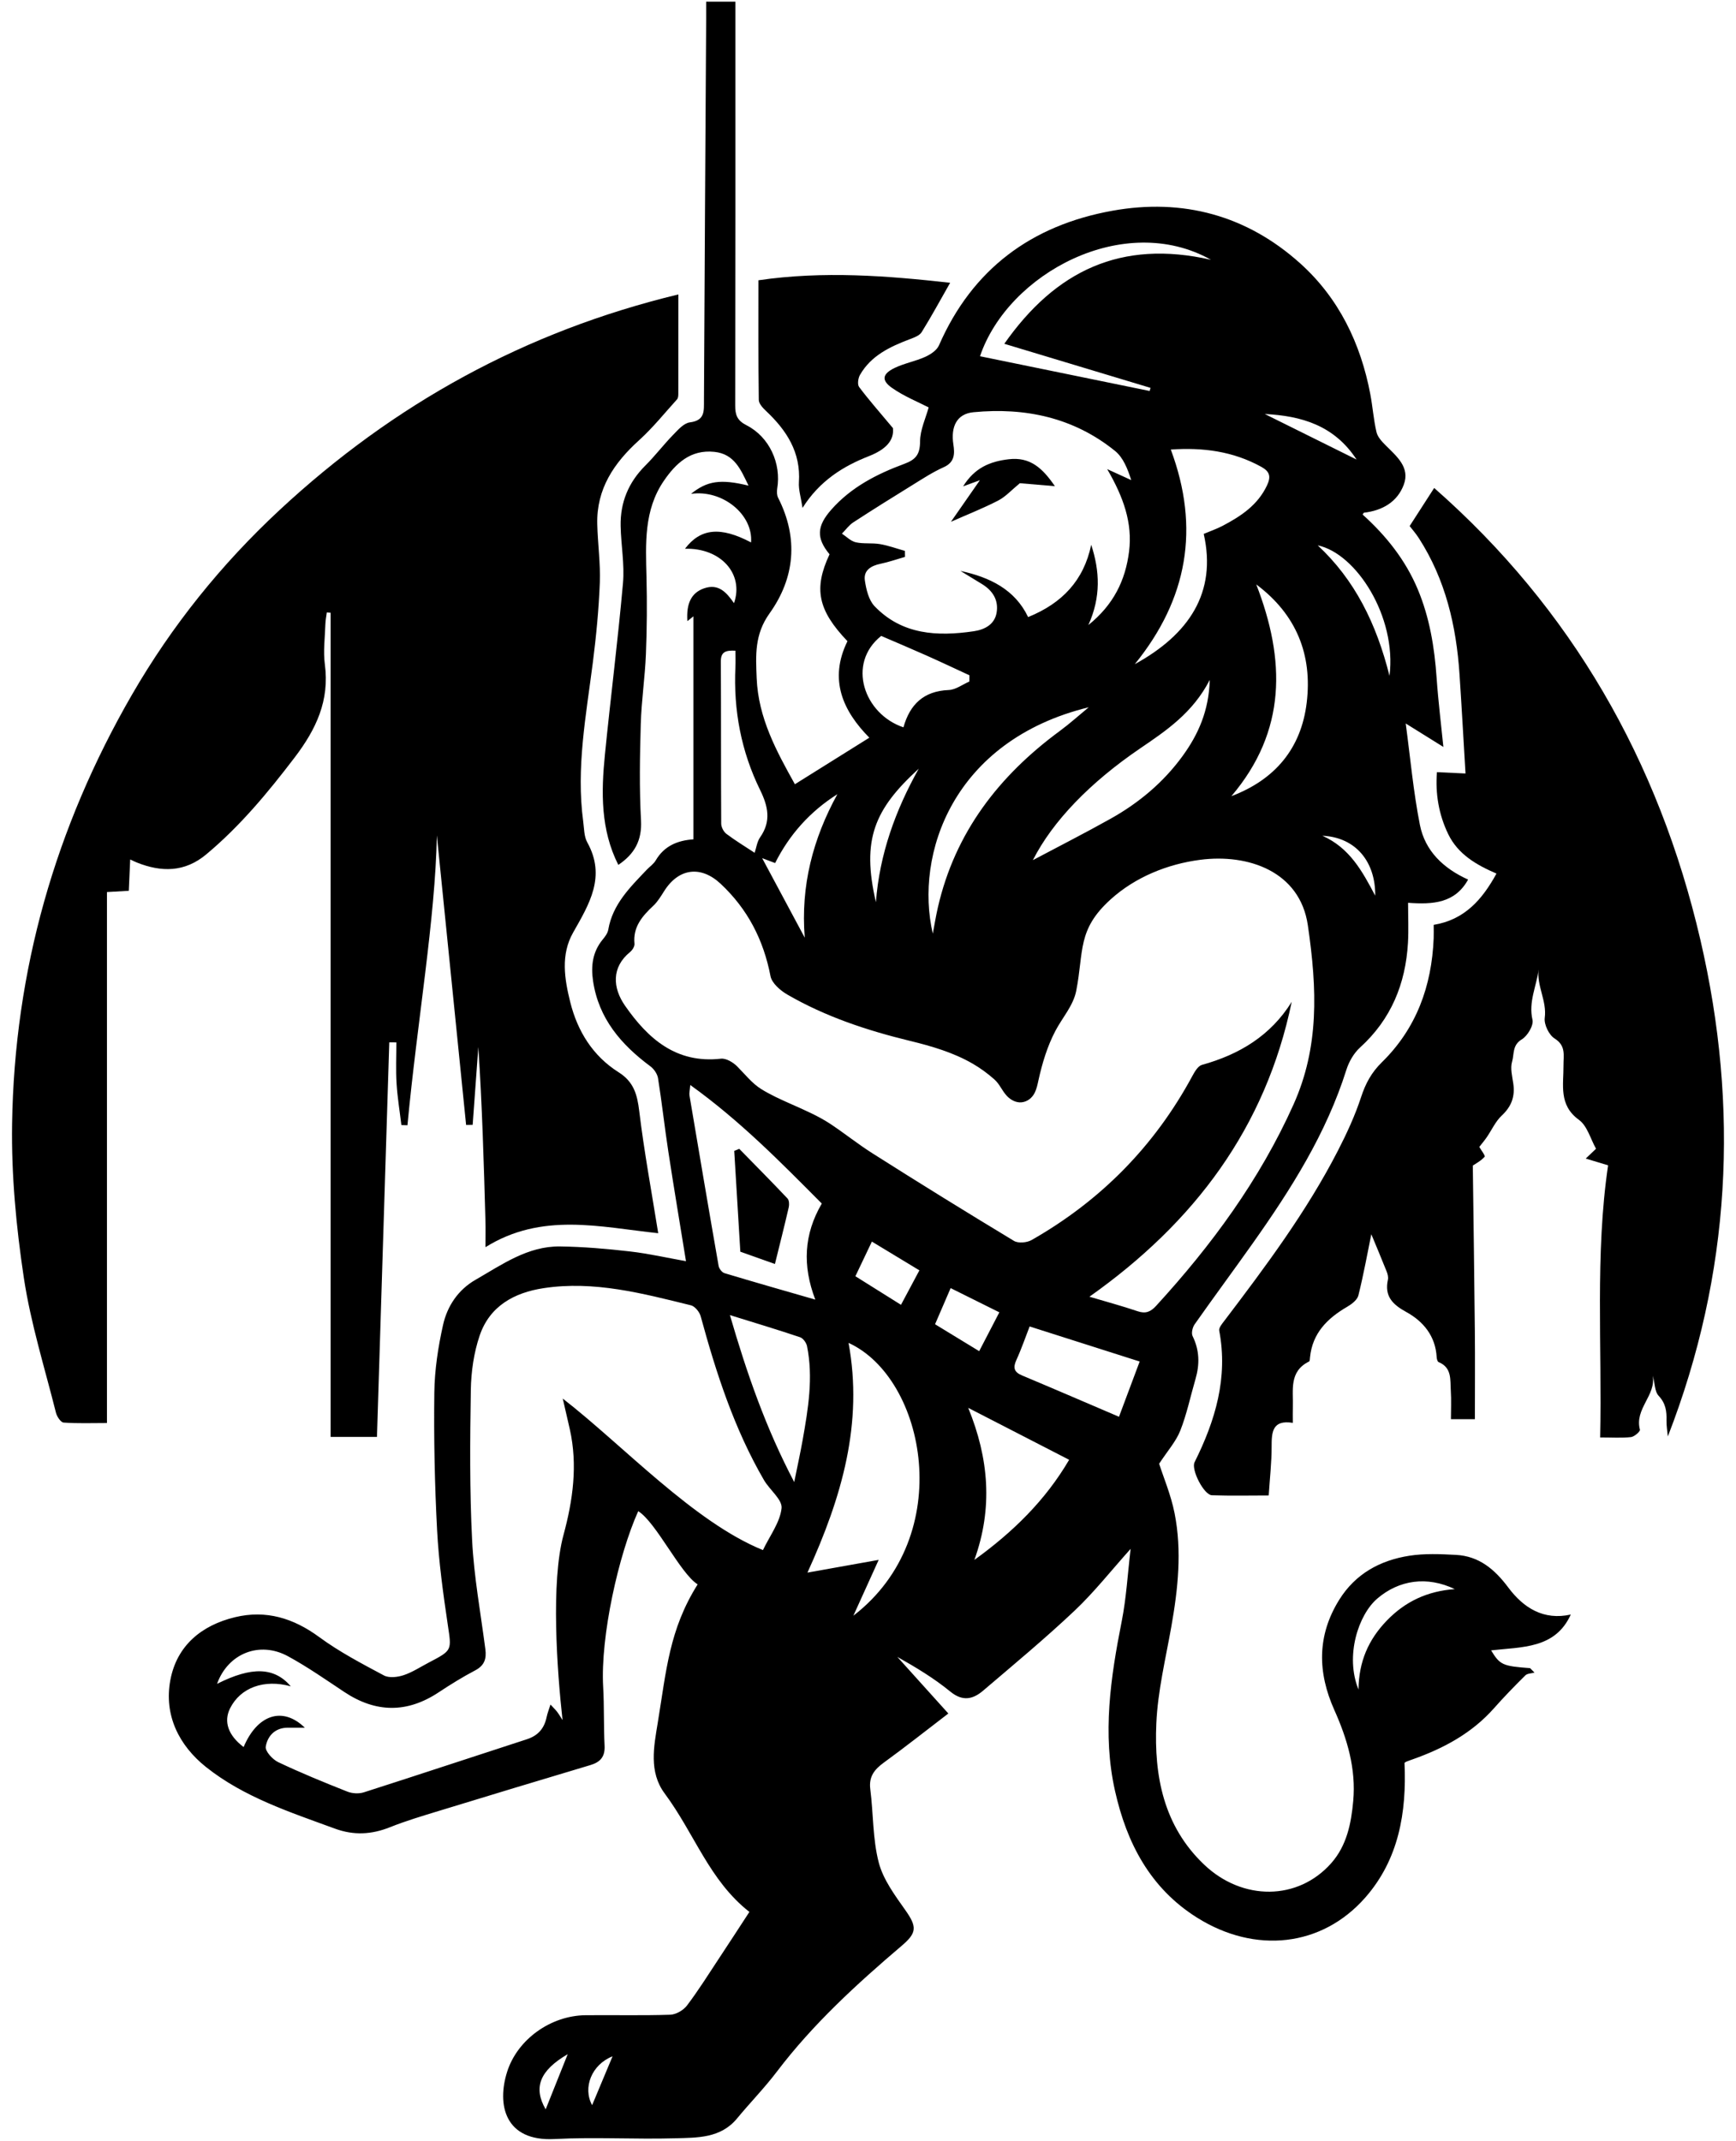
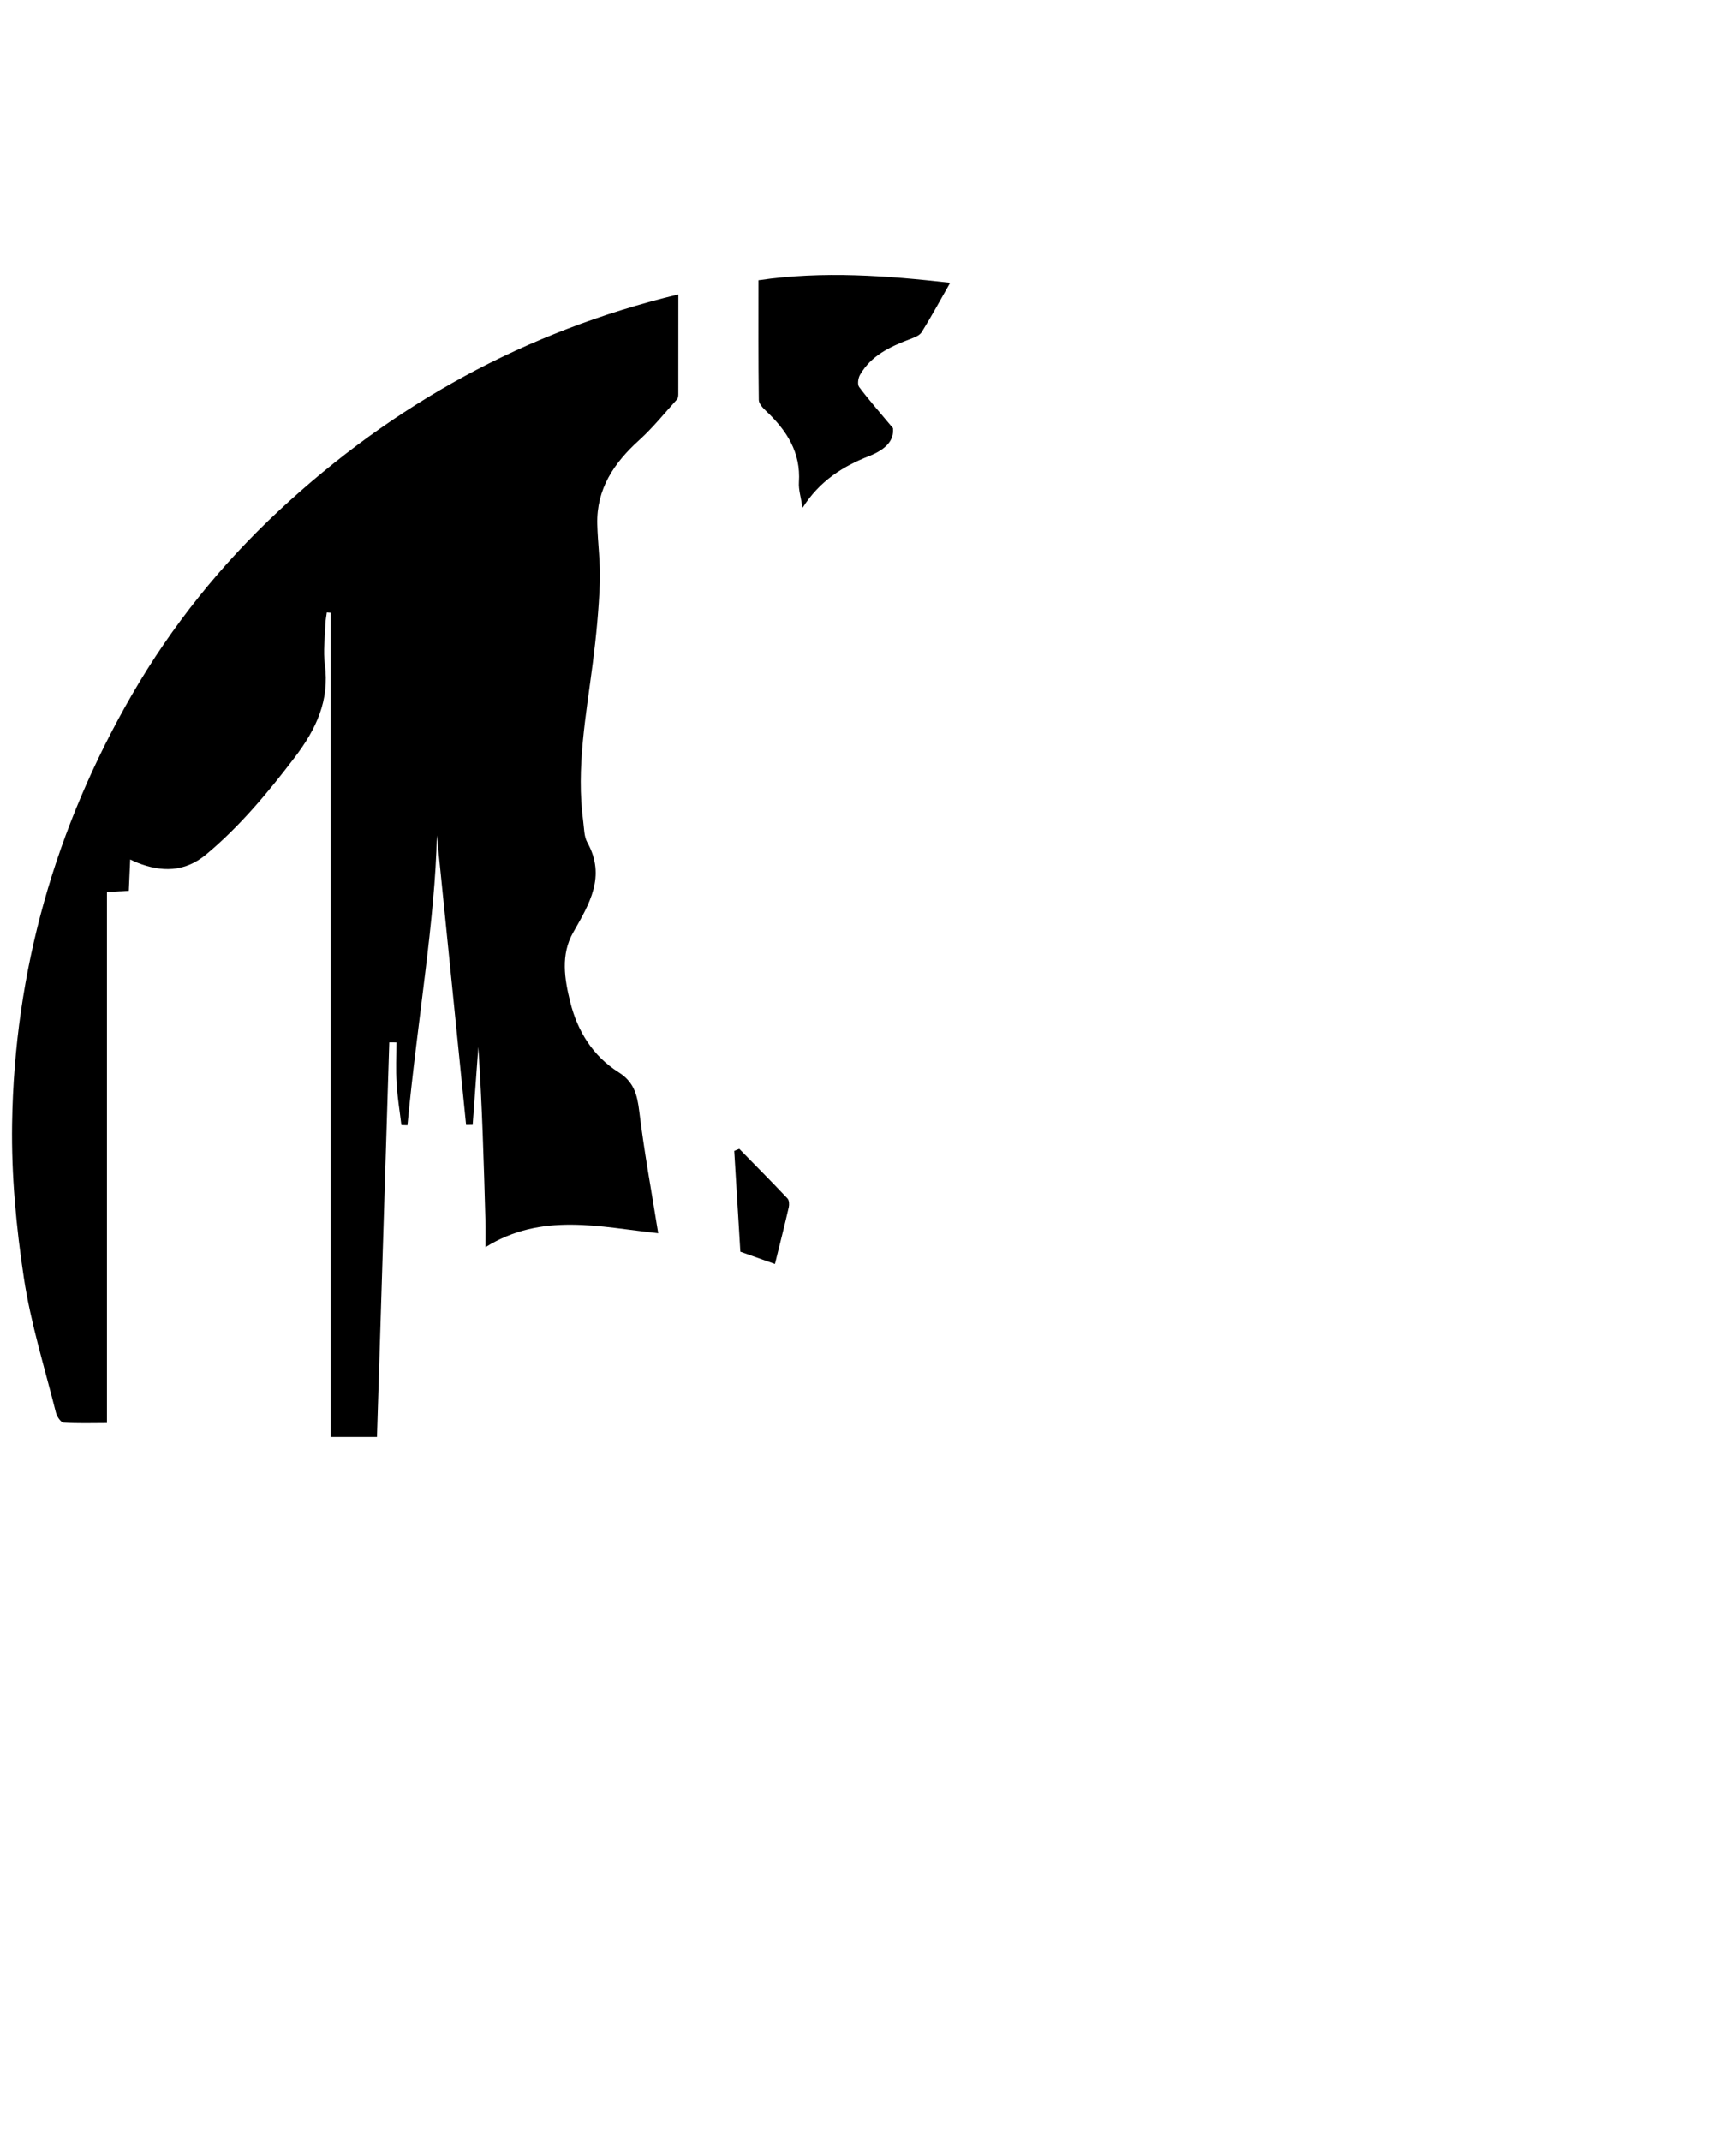
<svg xmlns="http://www.w3.org/2000/svg" id="Layer_1" data-name="Layer 1" viewBox="0 0 1535.13 1893.01">
  <defs>
    <style>      .cls-1 {        fill: #000;        stroke-width: 0px;      }    </style>
  </defs>
-   <path class="cls-1" d="M613.18,742.16v-197.18c-1.88,1.5-3.55,2.83-5.34,4.25-1.06-15.58,3.46-24.99,14.61-28.95,13.1-4.66,20.16,3.82,26.62,13.05,9.03-25.89-11.73-49.01-43.34-48.11,13.72-18.14,31.46-19.84,58.42-5.59,1.96-24.77-25.4-46.93-53.07-42.96,14.27-11.52,26.11-13.29,50.84-7.26-6.8-13.95-12.3-28.03-30.29-29.88-21.08-2.17-34.07,10.26-44.62,25.67-17.75,25.96-16.05,55.67-15.32,85.25.55,22.66.4,45.38-.52,68.03-.83,20.61-3.95,41.14-4.54,61.75-.82,28.35-1.34,56.8.21,85.09.98,17.9-5.79,29.81-20.06,39.43-15.75-31.15-15.17-64.28-11.86-97.51,5.04-50.59,11.5-101.04,15.98-151.68,1.47-16.64-1.75-33.65-2.07-50.51-.41-20.75,6.9-38.5,21.78-53.33,8.63-8.6,16.06-18.4,24.56-27.14,4.34-4.46,9.5-10.43,14.88-11.11,13.52-1.7,12.41-10.13,12.46-19.62.54-112.64,1.27-225.27,1.95-337.91.03-4.57,0-9.15,0-14.47h25.82v15.28c0,113.91.07,227.83-.15,341.74-.02,8.33,1.67,13.29,9.94,17.5,20.41,10.38,30.95,33.95,27.2,56.13-.44,2.6-.3,5.82.86,8.1,18.08,35.65,14.81,70.78-7.64,102.17-13.33,18.64-12.2,36.92-11.38,57.19,1.41,35.35,17.62,64.8,33.81,93.86,21.72-13.58,43.26-27.05,65.83-41.16-23.13-23.38-36.18-51.14-19.35-85.32-26.21-27.47-30.08-46.44-15.84-76.84-11.94-14.41-11.21-25.01,1.56-39.48,17.56-19.9,40.31-31.51,64.47-40.46,10.16-3.76,13.94-8.29,14.01-19.66.06-10.53,5.1-21.02,7.6-30.27-9.25-4.8-21.75-9.76-32.45-17.28-9.56-6.72-8.49-12.38,2.33-17.61,8.58-4.15,18.32-5.86,27.03-9.79,4.71-2.13,10.28-5.78,12.2-10.18,29.55-67.61,81.97-106.18,153.29-119.03,62.38-11.25,118.98,4.08,166.21,46.57,34.09,30.67,53.45,70.68,61.97,115.73,2.1,11.12,2.86,22.51,5.46,33.49,1.04,4.39,4.92,8.47,8.32,11.87,9.68,9.67,21.46,19.29,15.79,34.55-5.67,15.26-18.95,22.91-35.22,24.77-.22.02-.38.5-1.19,1.62,20.66,18.62,37.89,40.09,48.8,66.17,10.49,25.07,14.78,51.35,16.65,78.29,1.47,21.05,4.08,42.01,5.98,61.05-8.98-5.6-21.12-13.15-33.31-20.75,4.06,30.09,6.73,60.16,12.54,89.62,4.55,23.07,20.73,38.52,42.64,48.41-11.53,20.8-30.89,22.19-53.09,20.54,0,12.15.56,23.79-.1,35.37-2.1,36.28-14.9,67.63-42.38,92.59-5.5,5-9.8,12.51-12.07,19.68-17.8,56.46-48.97,105.6-82.75,153.35-17,24.03-34.53,47.68-51.46,71.75-1.88,2.67-3.06,7.8-1.77,10.41,6.14,12.48,6.33,24.97,2.54,37.96-4.44,15.22-7.65,30.9-13.44,45.58-3.8,9.64-11.22,17.86-18.7,29.29,3.83,11.99,10.42,27.52,13.64,43.71,6.65,33.48,3.04,67-2.87,100.38-5.04,28.45-12.01,56.92-13.26,85.6-2.03,46.35,6.34,90.64,42.31,124.82,33.95,32.27,83.02,31.9,112.4-1.37,13.68-15.49,17.6-34.98,19.4-54.86,2.59-28.48-5.23-54.91-16.7-80.52-14.86-33.18-15.41-65.72,4.27-97.38,14.33-23.05,36.12-34.94,61.95-39.01,13.48-2.13,27.56-1.5,41.3-.78,20.47,1.06,34.34,12.83,46.32,28.87,13.49,18.07,31.24,29.23,55.25,23.88-13.76,30.41-43.19,28.55-70.46,31.68,7.84,12.93,10.27,13.92,34.46,15.72,1.31,1.31,2.61,2.62,3.92,3.93-2.74.77-6.32.71-8.09,2.46-9.51,9.42-18.87,19.04-27.74,29.07-19.55,22.08-44.45,35.45-71.74,45.12-1.95.69-3.91,1.35-5.82,2.14-.74.3-1.35.92-1.56,1.07,1.97,43.91-5.13,85.4-34.69,119.06-38.38,43.7-97.31,50.03-148.67,17.82-41.53-26.04-62.32-66.04-72.65-112.16-11.3-50.4-3.92-100.22,5.95-150.02,4.07-20.56,5.22-41.7,7.87-63.97-17.36,19.35-32.27,38.36-49.65,54.76-25.98,24.53-53.55,47.41-80.77,70.61-8.97,7.64-18.05,9.83-29.04.84-14.36-11.76-30.42-21.44-46.87-30.69,14.42,16,28.84,32,45.13,50.07-20.11,15.39-38.16,29.69-56.77,43.21-8.43,6.12-13.69,12.36-12.25,23.69,2.76,21.59,2.06,43.93,7.45,64.76,3.93,15.18,14.33,29.13,23.65,42.36,10.24,14.54,10.16,19.88-3.18,31.23-39.95,34-78.57,69.31-110.49,111.38-10.95,14.43-23.72,27.47-35.27,41.46-14.55,17.61-35.18,16.95-54.66,17.51-35.54,1.01-71.21-1.2-106.69.67-44.19,2.33-51.18-30.62-41.88-59.65,9.12-28.48,38.45-49.51,69.24-49.84,24.98-.26,49.98.4,74.94-.43,5.11-.17,11.63-3.98,14.8-8.16,10.15-13.4,19.09-27.73,28.38-41.77,9.01-13.61,17.88-27.32,26.8-40.97-35.56-27.95-48.21-68.73-75-104.87-14.03-18.93-9.48-41.46-6.03-62.41,7.6-46.22,10.1-82.28,35.28-122.35-15.3-9.52-36.69-54.85-52.55-64.72-17.37,38.46-33.52,110.75-31.01,155.3.98,17.31.39,34.71,1.26,52.03.49,9.75-3.68,14.54-12.61,17.2-44.81,13.37-89.56,26.93-134.27,40.61-14.38,4.4-28.85,8.7-42.79,14.27-16.37,6.55-32.07,7.43-48.88,1.26-39.74-14.59-80.41-27.75-113.91-54.45-23.92-19.07-37.34-45.84-31.53-76.88,5.7-30.43,27.54-48.45,57.16-55.59,27.39-6.6,51.63.78,74.48,17.57,17.8,13.09,37.67,23.49,57.23,33.93,4.56,2.43,12.07,1.53,17.42-.24,7.83-2.59,14.94-7.35,22.35-11.21,20.9-10.9,20.03-10.78,16.72-33.15-4.12-27.82-8-55.81-9.48-83.86-2.13-40.49-2.96-81.12-2.45-121.66.25-19.99,3.34-40.24,7.71-59.8,3.71-16.61,13.3-31.08,28.66-39.89,23.48-13.47,46.21-29.91,74.88-29.52,20.59.28,41.23,2.06,61.71,4.41,16.49,1.89,32.76,5.62,49.58,8.62-5.28-32.64-10.69-64.74-15.61-96.9-3.3-21.58-5.67-43.3-9.1-64.85-.61-3.82-3.57-8.18-6.75-10.54-25.87-19.2-45.76-42.21-50.71-75.41-2-13.39-.45-25.88,8.56-36.77,2.09-2.53,4.35-5.56,4.88-8.64,3.88-22.57,19.34-37.54,34.06-53.05,2.62-2.76,6.04-5.03,7.9-8.21,7.56-12.93,19.47-17.72,33.44-18.64ZM963.41,1146.6c14.69,4.37,28.8,8.16,42.61,12.84,7.07,2.4,11.49.49,16.27-4.72,49.1-53.55,91.76-111.65,121.57-178.13,22.65-50.51,21.01-101.45,12.64-158.53-6.96-47.43-52.51-63.34-95.17-57.8-28.89,3.75-57.4,15.29-79.15,34.95-29.82,26.95-23.61,45.79-30.47,80.85-2.58,13.18-12.31,23.8-18.42,35.44-7.21,13.75-11.71,28.76-15.03,43.87-.82,3.72-1.58,7.5-3.29,10.91-2.29,4.57-6.46,7.92-11.62,8.42-4.92.48-9.73-2.15-13.09-5.78-4.36-4.71-6.2-10.28-11.01-14.53-5.99-5.29-12.39-9.99-19.33-13.98-17.02-9.8-36.08-15.38-55.06-19.99-37.89-9.2-74.74-21.36-108.62-40.99-6.2-3.59-13.69-10.07-14.9-16.32-6.18-32.09-20.19-59.28-44.07-81.63-17.38-16.27-37-13.96-49.86,6.31-2.91,4.58-5.77,9.44-9.67,13.09-9.84,9.22-18.14,18.75-16.67,33.62.23,2.32-1.88,5.65-3.9,7.3-16.62,13.55-15.4,31.76-4.46,47.48,20.26,29.11,45.19,51.32,84.8,46.85,4.54-.51,10.74,3.18,14.33,6.77,6.81,6.82,13.12,15.02,21.36,20.13,7.95,4.93,16.52,8.83,25.05,12.64,12.49,5.59,25.23,10.91,36.65,18.54,12.36,8.26,23.96,17.56,36.58,25.57,41.43,26.29,83.16,52.11,125.17,77.46,3.78,2.28,11.49,1.58,15.63-.78,61.09-34.82,108.66-83.05,142.13-145.06,2.04-3.78,4.98-8.83,8.47-9.8,33.1-9.18,60.72-25.8,79.38-55.73-23.1,111.26-85.92,194.98-178.86,260.71ZM674.66,1370.64c6.14-12.83,15.11-24.51,16.47-37.02.83-7.63-10.54-16.24-15.57-24.91-26.29-45.29-42.25-94.59-55.94-144.8-1.05-3.84-5.1-8.85-8.63-9.72-42.78-10.52-85.59-21.98-130.35-15.16-26.13,3.98-47.72,15.96-56.53,42.07-5.12,15.17-7.51,31.88-7.77,47.95-.72,44.31-1.09,88.72,1.15,132.95,1.63,32.23,7.56,64.25,11.72,96.35,1.07,8.27-.76,14.29-8.87,18.56-11.14,5.86-21.9,12.52-32.41,19.48-27.97,18.53-55.57,18.22-83.42-.27-16.39-10.88-32.6-22.23-49.84-31.62-25.3-13.78-53.16-2.34-62.73,24.4,30.77-15.5,50.6-14.83,65.22,2.19-23.56-6.53-44.5,1.06-53.71,19.47-5.89,11.77-1.62,23.95,11.98,34.22,11.87-28.22,34.15-36.52,54.12-17.1-6.65,0-11.05-.05-15.44,0-11.12.15-17.62,7.54-19.11,16.77-.64,3.99,6.01,11.31,10.98,13.67,20.03,9.5,40.58,17.92,61.21,26.08,4.31,1.71,10.17,2.03,14.57.62,48.13-15.39,96.07-31.33,144.14-46.92,9.81-3.18,15.36-9.51,17.43-19.43.76-3.65,2.18-7.16,3.46-11.25,2.48,2.69,4.35,4.43,5.88,6.44,1.75,2.3,3.2,4.84,4.78,7.28-4.9-44.08-10.44-122.1.83-163.63,8.34-30.74,12.69-61.77,5.62-93.46-1.83-8.21-3.77-16.4-6.26-27.21,53.63,41.66,115.84,109.13,177.02,133.99ZM964.96,481.76c7.56,23.1,8.71,46.14-2.54,70.93,22.31-17.95,32.81-39.56,36-65.05,3.15-25.23-4.92-48.02-19.34-72.83,9.75,4.45,15.5,7.07,21.25,9.7-3.16-9.91-7.06-19.92-14.32-25.78-36.51-29.52-79.38-38.62-125.2-34.23-14.72,1.41-20.19,12.73-17.74,28.56,1.24,8.04,1.28,15.66-8.53,20.04-9.72,4.34-18.76,10.29-27.87,15.91-17.48,10.78-34.9,21.66-52.1,32.87-3.88,2.53-6.73,6.62-10.06,9.99,4.06,2.65,7.82,6.65,12.26,7.65,6.88,1.54,14.33.39,21.33,1.58,7.49,1.28,14.75,3.95,22.11,6.01.03,1.77.05,3.54.08,5.31-7.24,2.07-14.39,4.58-21.75,6.11-8.41,1.76-15.08,5.79-13.74,14.81,1.17,7.9,3.38,17.25,8.56,22.67,24.29,25.37,55.6,26.88,87.76,22.15,9.2-1.35,18.39-5.71,20.18-16.46,1.86-11.17-3.54-19.54-13.06-25.33-6.31-3.84-12.61-7.7-18.92-11.55,25.94,5.55,48.26,16.46,59.83,40.82,30.17-12.25,49.16-32.36,55.8-63.89ZM754.64,1428.64c91.91-70.73,63.88-210.14-4.28-241.23,13.02,70.78-5.68,136.03-36.35,203.13,23.36-4.18,43.09-7.71,63-11.27-6.7,14.79-14.18,31.28-22.38,49.37ZM610.4,959.39c-.43,5.14-1.04,7.24-.71,9.18,8.48,50.29,16.99,100.57,25.78,150.8.42,2.42,2.97,5.72,5.2,6.39,26.5,7.99,53.14,15.55,80.29,23.39-11.45-29.94-10.18-57.69,5.75-84.94-36.17-36.36-72.04-73.02-116.3-104.82ZM1064.45,472.09c5.96-2.52,11.5-4.41,16.63-7.1,16.19-8.52,31.17-18.34,39.36-35.87,3.52-7.54,2.59-12.1-5.06-16.32-25.04-13.84-51.77-17.27-80.05-15.3,25.93,69.52,14.9,132.16-31.85,189.8,47.87-26.3,72.71-63.27,60.97-115.2ZM645.46,1162.84c15.05,51.77,31.78,99.97,56.86,147.63,2.94-14.59,5.48-26,7.51-37.49,4.84-27.38,9.44-54.84,3.82-82.66-.61-3-3.44-6.98-6.13-7.89-19.73-6.65-39.68-12.63-62.06-19.59ZM1069.78,601.17c-14.91,29.04-38.35,44.8-61.59,60.61-44.14,30.05-77.29,64.23-94.82,98.78,23.29-12.37,46.37-24.09,68.93-36.74,24.89-13.96,46.49-32.02,63.39-55.24,13.91-19.12,23.3-39.95,24.09-67.42ZM861.63,1379.31c34.13-24.63,62.79-52.66,83.81-88.53-29.83-15.34-59.09-30.39-89.25-45.91,18.25,44.67,21.96,88.61,5.44,134.44ZM910.49,1172.89c-3.7,9.5-7.2,19.79-11.7,29.62-3.15,6.87-2.1,10.72,5.01,13.7,28.32,11.87,56.51,24.05,85.71,36.53,6.68-17.84,12.5-33.37,18.29-48.85-32.34-10.3-64.11-20.43-97.31-31ZM962.75,625.38c-120.27,29.45-154.11,130.28-137.89,200.16,1.45-7.55,2.71-15.39,4.48-23.11,15.19-66.34,53.92-116.4,107.81-156.07,8.87-6.53,17.09-13.96,25.6-20.98ZM1016.57,345.73c.28-.92.56-1.84.84-2.76-42.57-12.83-85.13-25.66-129.31-38.98,45.31-64.58,103.22-92.45,182.74-74.28-76.67-43.09-179.33,11.82-204.23,85.29,50.21,10.28,100.09,20.5,149.97,30.71ZM1110.9,516.76c25.93,66.79,26.89,129.7-21.99,187.23,38.76-14.69,61.76-42.38,66.6-82.68,5.09-42.34-9.05-77.95-44.61-104.55ZM667.33,754.06c1.5-4.44,2.11-9.81,4.83-13.69,9.95-14.17,7.09-27.4.02-41.8-16.79-34.2-23.65-70.65-21.87-108.73.23-4.83.03-9.68.03-14.48-8.66-.48-12.96,1.06-12.91,9.5.26,47.79.04,95.59.32,143.38.02,3.08,2.1,7.18,4.55,9.04,8.01,6.04,16.64,11.26,25.02,16.78ZM798.91,643.13c5.67-20.26,17.87-32.11,40.06-33,6.16-.25,12.14-4.87,18.2-7.48.03-1.85.05-3.7.08-5.55-12.68-5.85-25.3-11.84-38.06-17.52-13.31-5.93-26.74-11.58-39.96-17.28-30.75,24.48-15.19,69.14,19.68,80.83ZM711.63,829.11c-3.7-45.86,7.23-87.52,28.86-126.86-24.39,15.42-42.51,35.91-55.06,60.88-5.29-2-9.33-3.52-11.46-4.32,11.99,22.39,24.36,45.48,37.66,70.31ZM1201.31,1493.95c.24-24.72,8.82-44.21,25.04-61,16.39-16.97,35.94-26.07,60.09-27.82-24.42-11.71-49.19-8.16-68.5,8.35-16.71,14.28-28.72,50.72-16.63,80.47ZM865.88,1194.73c6.2-11.93,11.89-22.89,17.83-34.34-14.43-7.17-29.14-14.48-43.07-21.41-4.83,11.19-9.26,21.47-13.78,31.95,12.91,7.87,26.11,15.92,39.01,23.79ZM771,1097.84c-4.88,10.25-9.48,19.92-14.59,30.64,13.8,8.65,27.04,16.94,40.33,25.27,5.75-10.78,11.13-20.85,16.27-30.48-14.27-8.64-27.44-16.61-42.01-25.43ZM774.56,797.73c3.21-42.38,17.26-81.26,37.88-118.02-39.2,35.79-50.75,62.63-37.88,118.02ZM1228.72,597.6c6.56-52.4-29.61-108.36-63.46-115.37,32.67,30.37,51.85,69,63.46,115.37ZM1199.6,406.34c-19.73-30.19-48.69-38.63-81.17-40.27,26.51,13.15,53.03,26.31,81.17,40.27ZM1216.09,791.97c.35-29.41-16.7-51.6-46.73-52.98,24.14,10.71,35.27,31.3,46.73,52.98ZM482.53,1865.13c6.45-16.14,13.22-33.08,19.5-48.78-24.76,14.44-30.66,29.51-19.5,48.78ZM523.61,1861.43c5.8-13.86,12.02-28.73,18.07-43.18-18.48,7.27-26.57,27.71-18.07,43.18Z" />
  <path class="cls-1" d="M333.36,1270.54h-40.99v-728.73c-1.12-.08-2.24-.17-3.37-.25-.44,3.45-1.16,6.89-1.27,10.36-.37,11.85-2.03,23.91-.47,35.52,4.28,31.99-7.68,57.36-26.63,82.24-23.63,31.02-48.22,60.7-78.23,85.77-19.08,15.94-39.6,15.88-61.35,7.23-1.4-.56-2.75-1.25-5.93-2.72-.44,9.91-.8,18.19-1.22,27.71-6.15.36-12.26.71-19.32,1.12v469.49c-13.39,0-25.93.49-38.37-.41-2.5-.18-5.88-5.33-6.73-8.72-9.96-39.71-22.36-79.09-28.42-119.41-6.74-44.86-11.06-90.65-10.37-135.94,2.04-135.46,38.17-262.11,106.03-379.57,35.28-61.06,79.05-115.39,130.58-163.31,100.63-93.57,217.23-157.97,352.57-190.57,0,29.69.02,58.82-.04,87.94,0,1.61-.13,3.7-1.08,4.76-11.05,12.23-21.46,25.21-33.63,36.23-22.24,20.11-37.74,43.08-36.96,74.23.43,17.28,2.9,34.58,2.25,51.78-.9,23.49-3.18,47-6.14,70.33-5.95,46.77-14.93,93.3-8.54,140.78.84,6.23.69,13.24,3.59,18.45,16.77,30.15,1.83,54.46-12.52,79.75-11.1,19.56-7.66,40.97-2.51,61.59,6.45,25.82,20.05,47.61,42.72,61.92,13.49,8.52,16.48,19.67,18.26,34.36,4.31,35.67,10.89,71.07,16.78,107.97-51.66-5.48-102.8-18.75-152.75,12.34,0-9.31.17-16.24-.03-23.15-1.42-51.27-2.92-102.54-6.29-153.82-1.67,22.92-3.33,45.85-5,68.77-1.94.03-3.87.06-5.81.09-9.23-91.34-18.46-182.69-25.87-255.99-1.34,73.97-17.4,164.72-25.99,256.29-1.79-.05-3.58-.1-5.37-.15-1.47-12.28-3.51-24.53-4.26-36.85-.73-12.04-.16-24.16-.16-36.24-2.1-.02-4.2-.04-6.29-.06-3.61,115.93-7.23,231.86-10.88,348.88Z" />
-   <path class="cls-1" d="M1246.51,465.19c7.23-11.22,14.16-21.97,21.72-33.71,121.41,106.61,198.65,241.39,235.38,399.45,34.55,148.68,27.07,295.48-28.76,439.23-.42-4.73-1.29-9.48-1.17-14.2.22-8.16-.71-15.08-6.97-21.77-3.64-3.88-3.26-11.52-5.21-17.81,3.1,17.5-16.3,29.29-11.32,47.8.4,1.47-4.92,6.2-7.91,6.53-8.34.92-16.84.32-27.27.32,1.76-81.13-4.6-161.84,7.02-240.62-6.14-1.86-11.66-3.52-19.77-5.98,4.73-4.5,7.22-6.88,9.11-8.67-4.89-8.68-7.75-20.21-15.1-25.54-18.2-13.18-13.52-31.04-13.68-48.16-.08-8.9,2.42-17.34-7.92-23.83-4.96-3.12-9.43-12.42-8.66-18.2,2.01-15.12-7.24-28.13-5.39-42.9-1.84,14.91-9.15,28.69-5.46,44.59,1.16,4.99-4.41,14.32-9.47,17.34-8.53,5.08-6.61,13.17-8.55,19.68-1.75,5.86.13,12.97,1.06,19.44,1.64,11.34-1.58,20.18-10.18,28.2-5.58,5.21-8.89,12.83-13.35,19.28-2.08,3.01-4.47,5.81-6.54,8.48,1.5,2.65,5.51,7.81,4.72,8.7-3.3,3.71-8.04,6.14-10.45,7.8.62,48.82,1.34,97.43,1.8,146.04.25,25.77.04,51.54.04,78.21h-21.19c0-8.51.44-16.89-.11-25.2-.63-9.52,1.2-20.38-10.81-25.3-1-.41-1.6-2.8-1.68-4.32-1.04-18.66-11.76-31.67-26.87-39.95-12.3-6.74-19.43-14.01-16.25-28.61.49-2.27-.26-5.07-1.16-7.34-4.64-11.63-9.51-23.16-13.52-32.82-3.33,16.3-6.76,35.35-11.42,54.08-.99,3.98-5.93,7.75-9.94,10.08-17.56,10.23-30.76,23.35-32.86,44.8-.12,1.24-.12,3.22-.82,3.56-17.93,8.83-13.87,25.41-14.36,40.36-.14,4.19-.02,8.38-.02,13.9-18.08-2.9-18.77,8.1-18.74,21.05.03,13.85-1.57,27.7-2.57,43.14-16.75,0-33.52.4-50.26-.19-7.04-.25-18.56-22.67-15.3-29.2,18.34-36.74,29.73-74.66,21.8-116.37-.47-2.48,2.47-5.95,4.41-8.51,36.59-48.2,72.85-96.66,100.61-150.71,7.84-15.26,15.12-31.03,20.44-47.29,3.91-11.97,9.21-21.8,18.26-30.65,30.62-29.97,44.21-67.44,45.91-109.7.15-3.74.02-7.48.02-11.92,27.34-4.48,42.9-22.32,55.52-45.34-17.89-7.7-34.09-17.11-42.71-34.96-8.35-17.32-11.44-35.74-9.93-54.72,9.61.45,18.52.87,25.26,1.19-1.84-30.54-3.4-59.19-5.31-87.83-2.85-42.79-12.39-83.65-35.95-120.25-2.7-4.19-6.04-7.96-8.14-10.71Z" />
  <path class="cls-1" d="M789.63,378.57c1.14,10.93-6.3,18.9-21.42,24.83-22.6,8.85-43.44,21.74-58.54,45.69-1.41-9.36-3.64-16.12-3.2-22.7,1.76-26.45-10.85-45.8-29-62.92-2.83-2.66-6.43-6.48-6.48-9.81-.47-35.04-.29-70.09-.29-105.84,57.51-8.41,113.82-4,169.5,2.23-8.56,15.03-16.46,29.62-25.2,43.68-1.89,3.04-6.6,4.73-10.35,6.15-17.57,6.66-34.33,14.47-44.18,31.62-1.65,2.88-2.42,8.46-.77,10.67,8.36,11.2,17.66,21.69,29.93,36.4Z" />
-   <path class="cls-1" d="M932.83,429.89c-12.66-1.07-23.78-2.01-30.99-2.62-7.36,6.03-12.58,11.92-19.1,15.3-13.17,6.81-27.05,12.26-41.83,18.8,8.51-12.21,16.51-23.71,25.62-36.78-5.34,1.96-9.21,3.39-14.84,5.45,10.13-16.32,23.57-22.02,40.42-23.97,18.27-2.11,29.33,7.09,40.71,23.82Z" />
  <path class="cls-1" d="M685.26,1117.66c-8.54-3.03-18.29-6.5-30.59-10.87-1.75-28.9-3.58-59.02-5.4-89.14,1.48-.61,2.96-1.22,4.44-1.83,14.27,14.58,28.65,29.07,42.66,43.9,1.5,1.58,1.67,5.35,1.11,7.8-3.81,16.53-7.99,32.98-12.22,50.14Z" />
</svg>